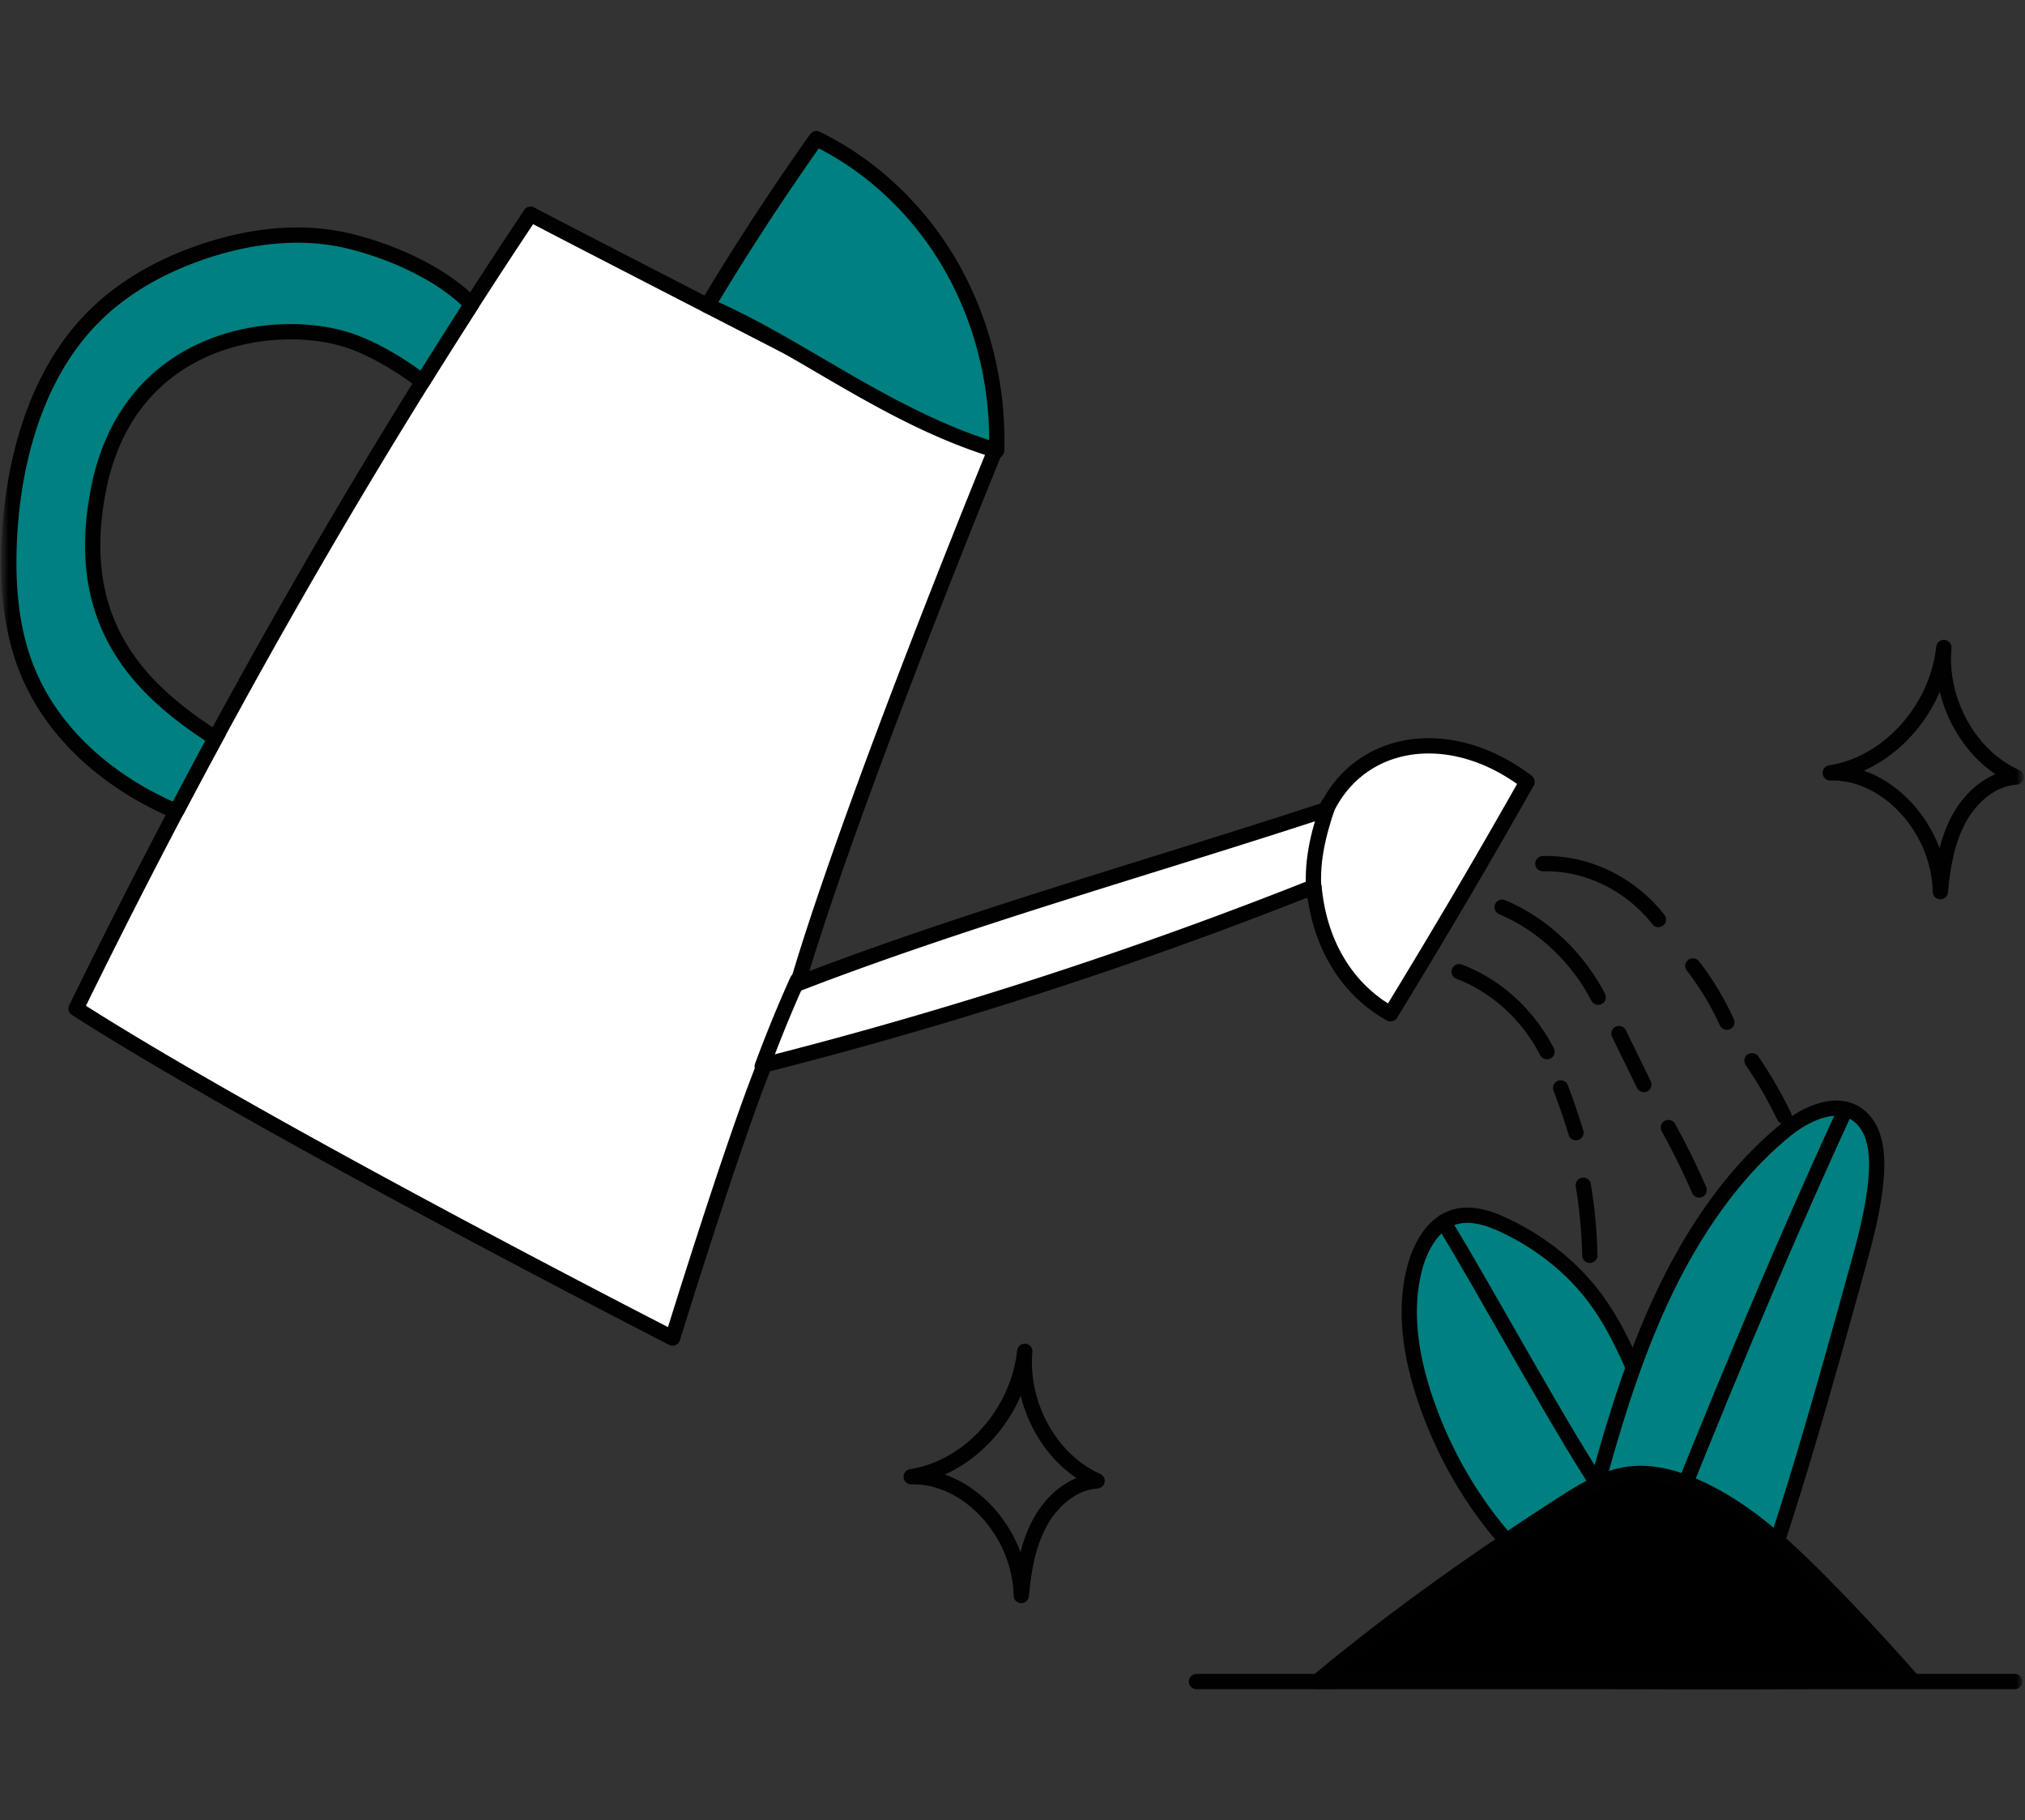
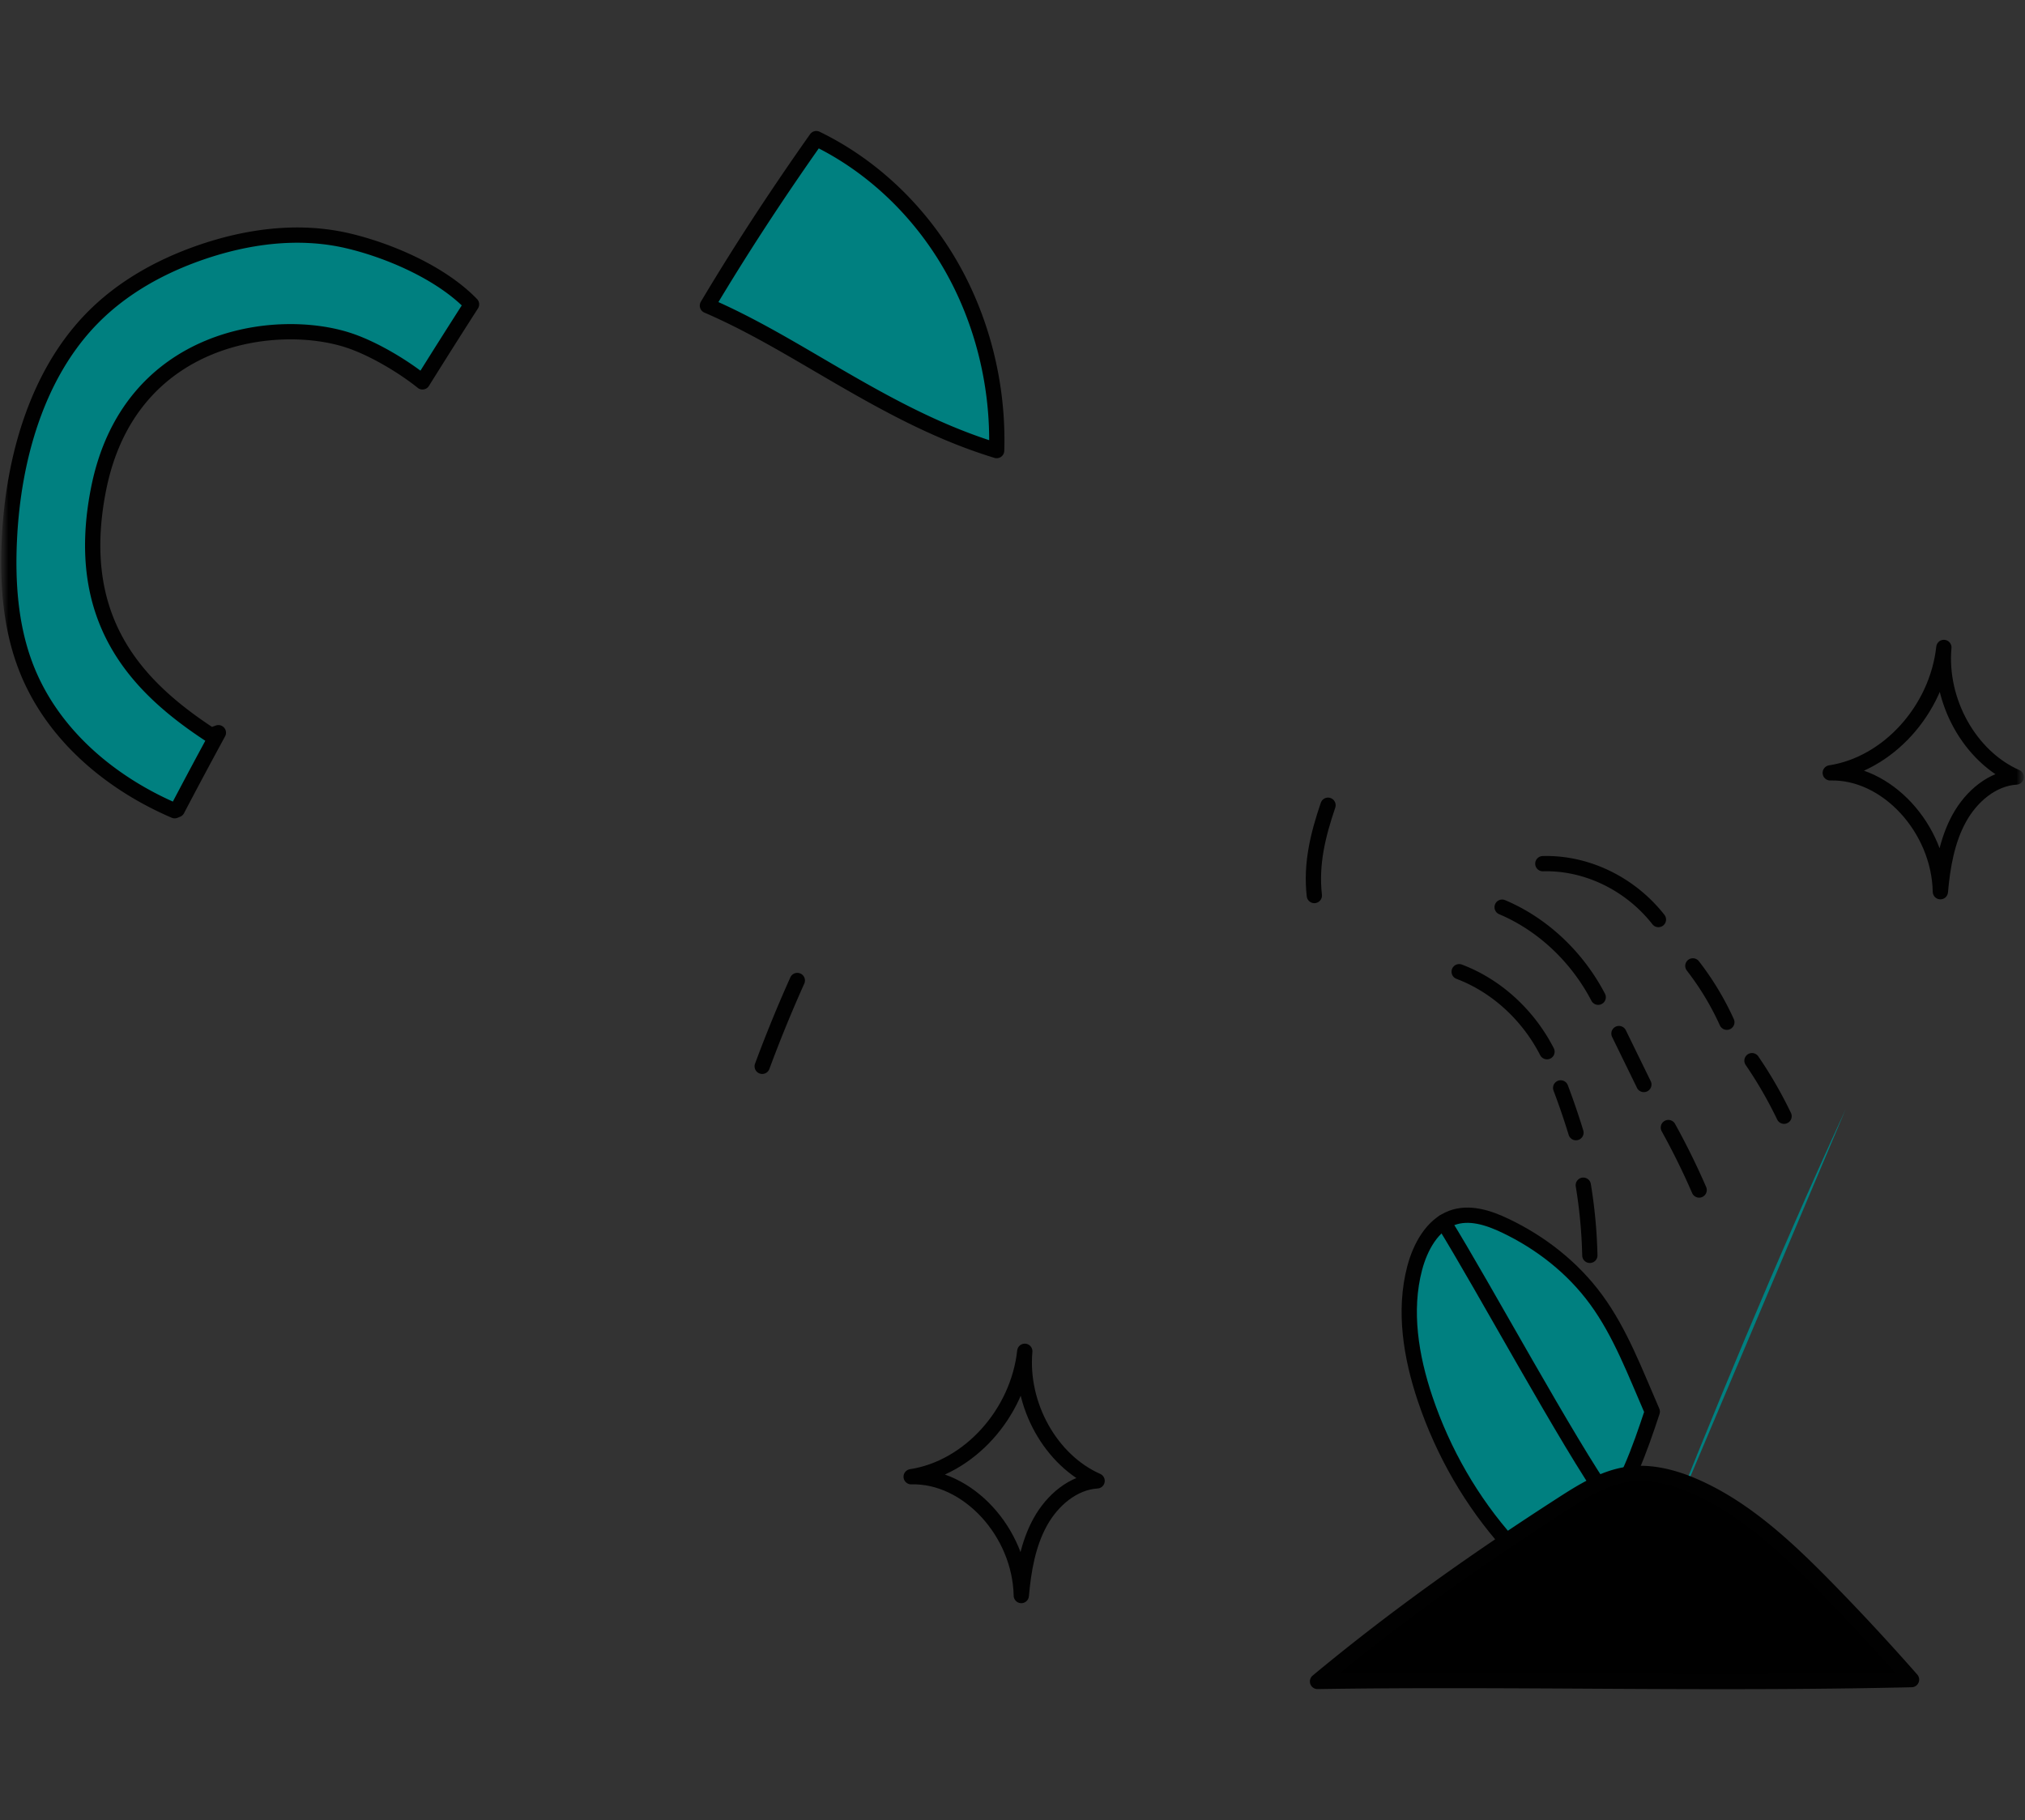
<svg xmlns="http://www.w3.org/2000/svg" width="356" height="320" viewBox="0 0 356 320" fill="none">
  <rect x="0" y="0" width="356" height="320" fill="#333333" stroke="none" />
  <mask id="jwdw1o12ia" style="mask-type:luminance" maskUnits="userSpaceOnUse" x="0" y="0" width="356" height="320">
    <path d="M355.452 0H.548v320h354.904V0z" fill="#fff" />
  </mask>
  <g mask="url(#jwdw1o12ia)">
    <path d="M160.185 259.622c10.142-1.545 18.771-11.071 19.975-22.053-.859 9.458 4.57 19.185 12.716 22.783-4.171.256-7.863 3.359-10.001 7.234-2.139 3.874-2.935 8.439-3.328 12.928-.224-11.132-9.434-21.17-19.362-20.892zM321.761 135.878c10.142-1.544 18.771-11.07 19.975-22.052-.859 9.458 4.57 19.185 12.716 22.783-4.171.255-7.863 3.359-10.001 7.233-2.138 3.874-2.935 8.439-3.328 12.929-.223-11.132-9.434-21.17-19.362-20.893z" stroke="#010101" stroke-width="2.685" stroke-linecap="round" stroke-linejoin="round" />
    <path d="M265.197 271.283c-6.459-7.229-11.493-15.943-14.67-25.394-2.465-7.334-3.805-15.436-1.824-22.94.995-3.766 3.099-7.543 6.518-8.825 3.069-1.152 6.455-.044 9.427 1.375 6.17 2.947 11.823 7.315 16.003 13.044 4.225 5.79 6.82 12.74 9.824 19.637-2.26 6.805-4.667 13.768-9.111 19.166-4.445 5.398-11.569 9.086-16.167 3.937z" fill="teal" stroke="#010101" stroke-width="2.685" stroke-linecap="round" stroke-linejoin="round" />
    <path d="M282.76 263.694c-6.868-9.596-22.083-37.725-28.979-48.833l28.979 48.833z" fill="teal" />
    <path d="M282.76 263.694c-6.868-9.596-22.083-37.725-28.979-48.833" stroke="#010101" stroke-width="2.685" stroke-linecap="round" stroke-linejoin="round" />
-     <path d="M278.362 269.973c3.504-13.138 7.031-26.343 12.416-38.717 5.386-12.375 12.76-23.991 22.805-32.318 3.911-3.242 9.628-5.911 13.471-2.573 2.63 2.284 3.059 6.416 2.819 10.051-.385 5.822-1.942 11.471-3.491 17.063-5.631 20.338-11.272 40.702-18.385 60.492-10.594-4.449-21.141-9.026-29.634-13.996l-.001-.002z" fill="teal" stroke="#010101" stroke-width="2.685" stroke-linecap="round" stroke-linejoin="round" />
    <path d="M290.475 275.446c10.504-26.558 21.729-53.813 33.989-80.416l-33.989 80.416z" fill="teal" />
-     <path d="M290.475 275.446c10.504-26.558 21.729-53.813 33.989-80.416M210.345 295.627h143.853" stroke="#010101" stroke-width="2.685" stroke-linecap="round" stroke-linejoin="round" />
    <path d="M336.052 295.29a403.84 403.84 0 0 0-14.808-15.971c-6.919-7.071-14.263-13.991-23.075-17.907-3.831-1.702-8.011-2.816-12.112-2.195-4.157.627-7.901 2.964-11.502 5.288-14.46 9.33-28.608 19.223-42.931 31.108 34.209-.534 68.44.514 104.428-.323z" fill="#000" stroke="#010101" stroke-width="2.685" stroke-linecap="round" stroke-linejoin="round" />
    <path d="M271.236 151.842c7.671-.216 15.358 3.501 20.319 9.822M297.611 169.813a49.648 49.648 0 0 1 5.971 9.903M308.004 186.476c2.112 3.089 4 6.357 5.638 9.765M264.079 159.49c7.08 2.99 13.151 8.682 16.887 15.831M284.617 181.711l4.376 8.954M293.302 198.234a126.76 126.76 0 0 1 5.411 10.981M256.526 170.835c6.499 2.454 12.104 7.56 15.438 14.064M274.37 191.264a126.445 126.445 0 0 1 2.688 7.866M278.347 208.37a87.753 87.753 0 0 1 1.151 12.332" stroke="#010101" stroke-width="2.685" stroke-linecap="round" stroke-linejoin="round" />
-     <path d="M93.28 37.653c-29.636 44.42-56.193 91.232-79.902 139.66 33.705 21.551 104.865 57.925 104.865 57.925s10.523-34.074 16.128-48.023a784.313 784.313 0 0 0 96.636-31.323c1.01 11.092 6.659 18.59 13.464 22.341 8.781-14.374 15.815-26.334 23.991-40.775-13.224-10.078-29.173-7.888-35.299 4.873-30.487 10.015-63.326 19.183-92.941 30.624 9.562-32.417 34.54-93.327 34.54-93.327S95.977 39.189 93.28 37.65v.002z" fill="#fff" stroke="#010101" stroke-width="2.685" stroke-linecap="round" stroke-linejoin="round" />
    <path d="M175.214 79.214c.346-11.422-2.52-22.935-8.126-32.63-5.605-9.693-13.925-17.53-23.58-22.212-7.153 10.134-13.467 19.836-19.141 29.355 6.681 2.877 13.021 6.585 19.343 10.285 9.974 5.835 19.947 11.672 31.504 15.202zM60.914 42.279c-8.485-1.93-17.407-.745-25.672 2.116-7.026 2.438-13.77 6.146-19.116 11.632C6.527 65.866 2.324 80.579 1.649 94.851c-.361 7.467.173 15.102 2.76 22.028 4.532 12.156 15.008 20.808 26.3 25.651.156-.068.313-.119.454-.187a989.93 989.93 0 0 1 7.229-13.528c-.439.169-.88.304-1.318.458-13.064-8.534-24.276-20.267-19.76-43.226 5.379-27.362 31.615-30.425 44.192-26.142 4.391 1.49 9.55 4.64 12.765 7.23 2.853-4.572 5.723-9.109 8.625-13.63-5.505-5.706-14.93-9.617-21.986-11.226h.004z" fill="teal" stroke="#010101" stroke-width="2.685" stroke-linecap="round" stroke-linejoin="round" />
    <path d="M140.17 172.381a241.325 241.325 0 0 0-6.171 15.087l6.171-15.087z" fill="teal" />
    <path d="M140.17 172.381a241.325 241.325 0 0 0-6.171 15.087" stroke="#010101" stroke-width="2.685" stroke-linecap="round" stroke-linejoin="round" />
-     <path d="M233.469 141.567c-1.765 5.222-3.035 10.258-2.406 15.877l2.406-15.877z" fill="teal" />
    <path d="M233.469 141.567c-1.765 5.222-3.035 10.258-2.406 15.877" stroke="#010101" stroke-width="2.685" stroke-linecap="round" stroke-linejoin="round" />
  </g>
</svg>